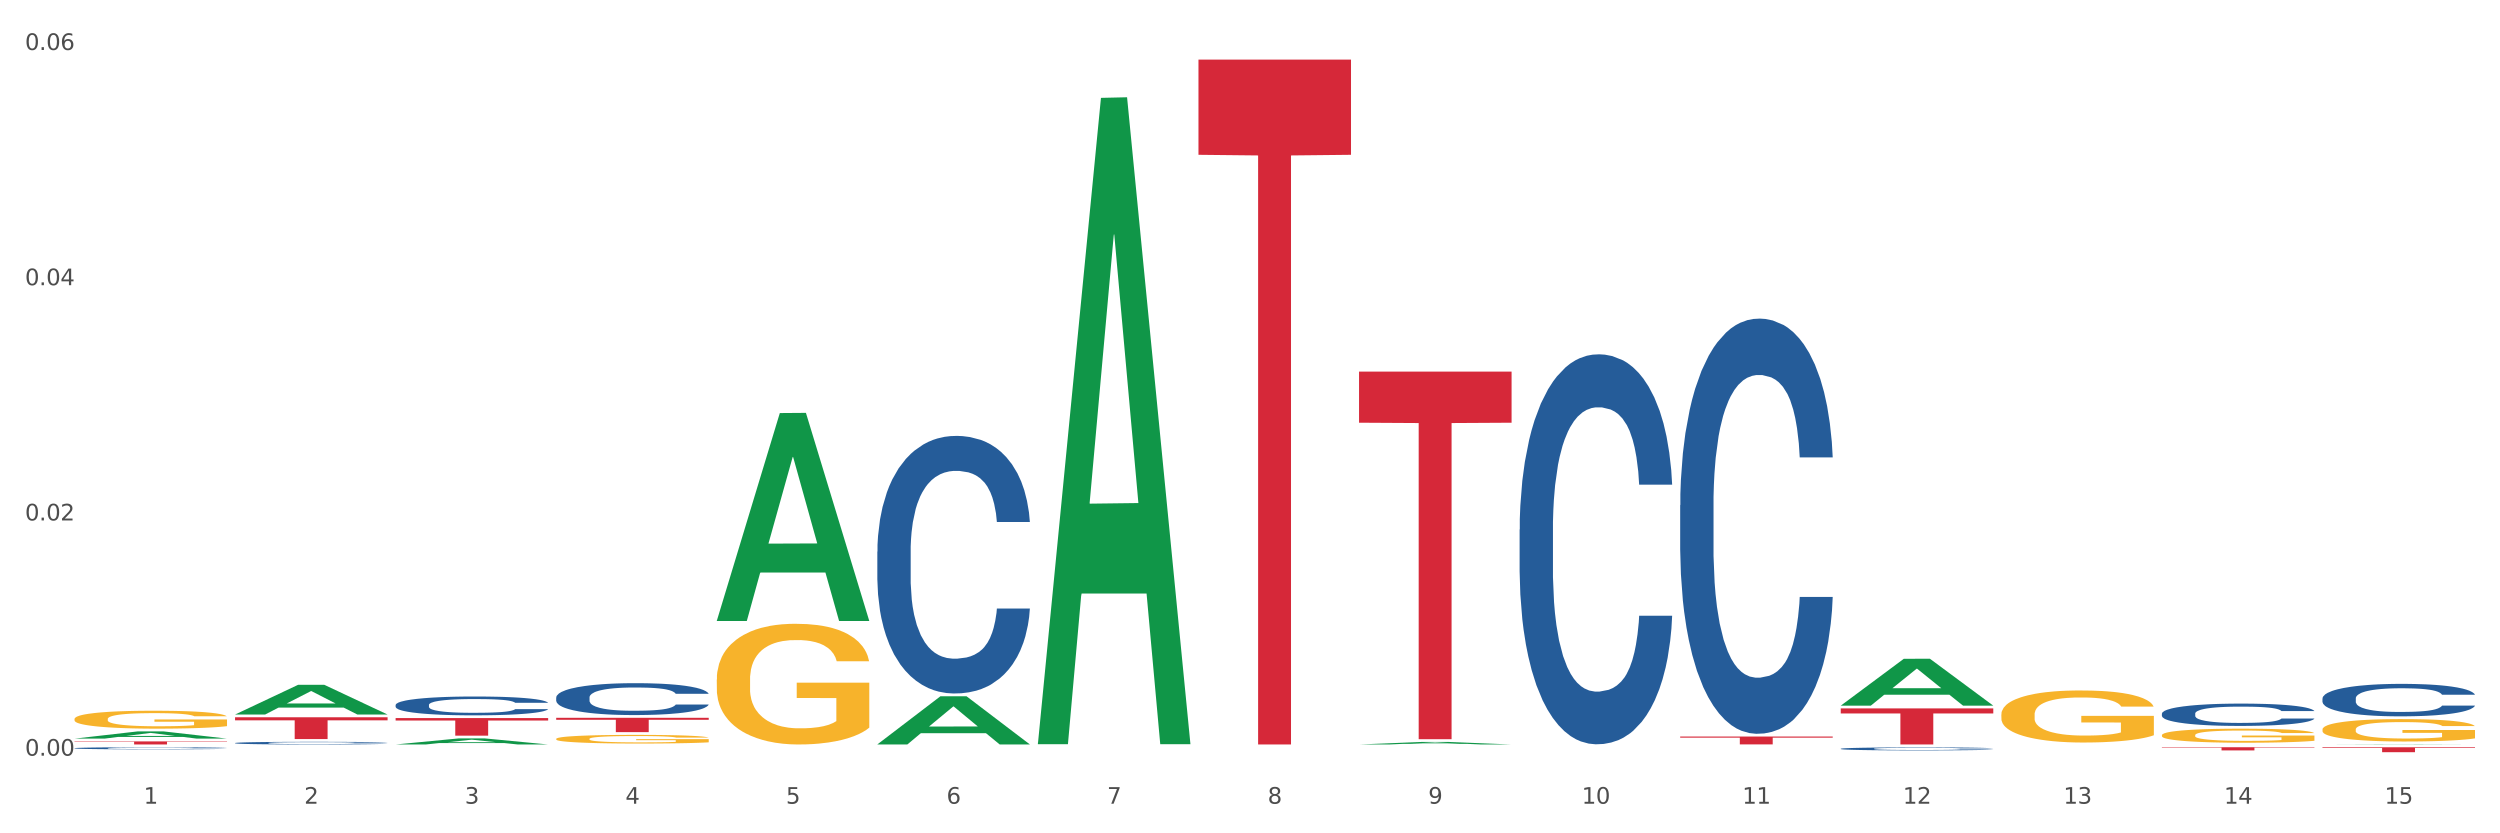
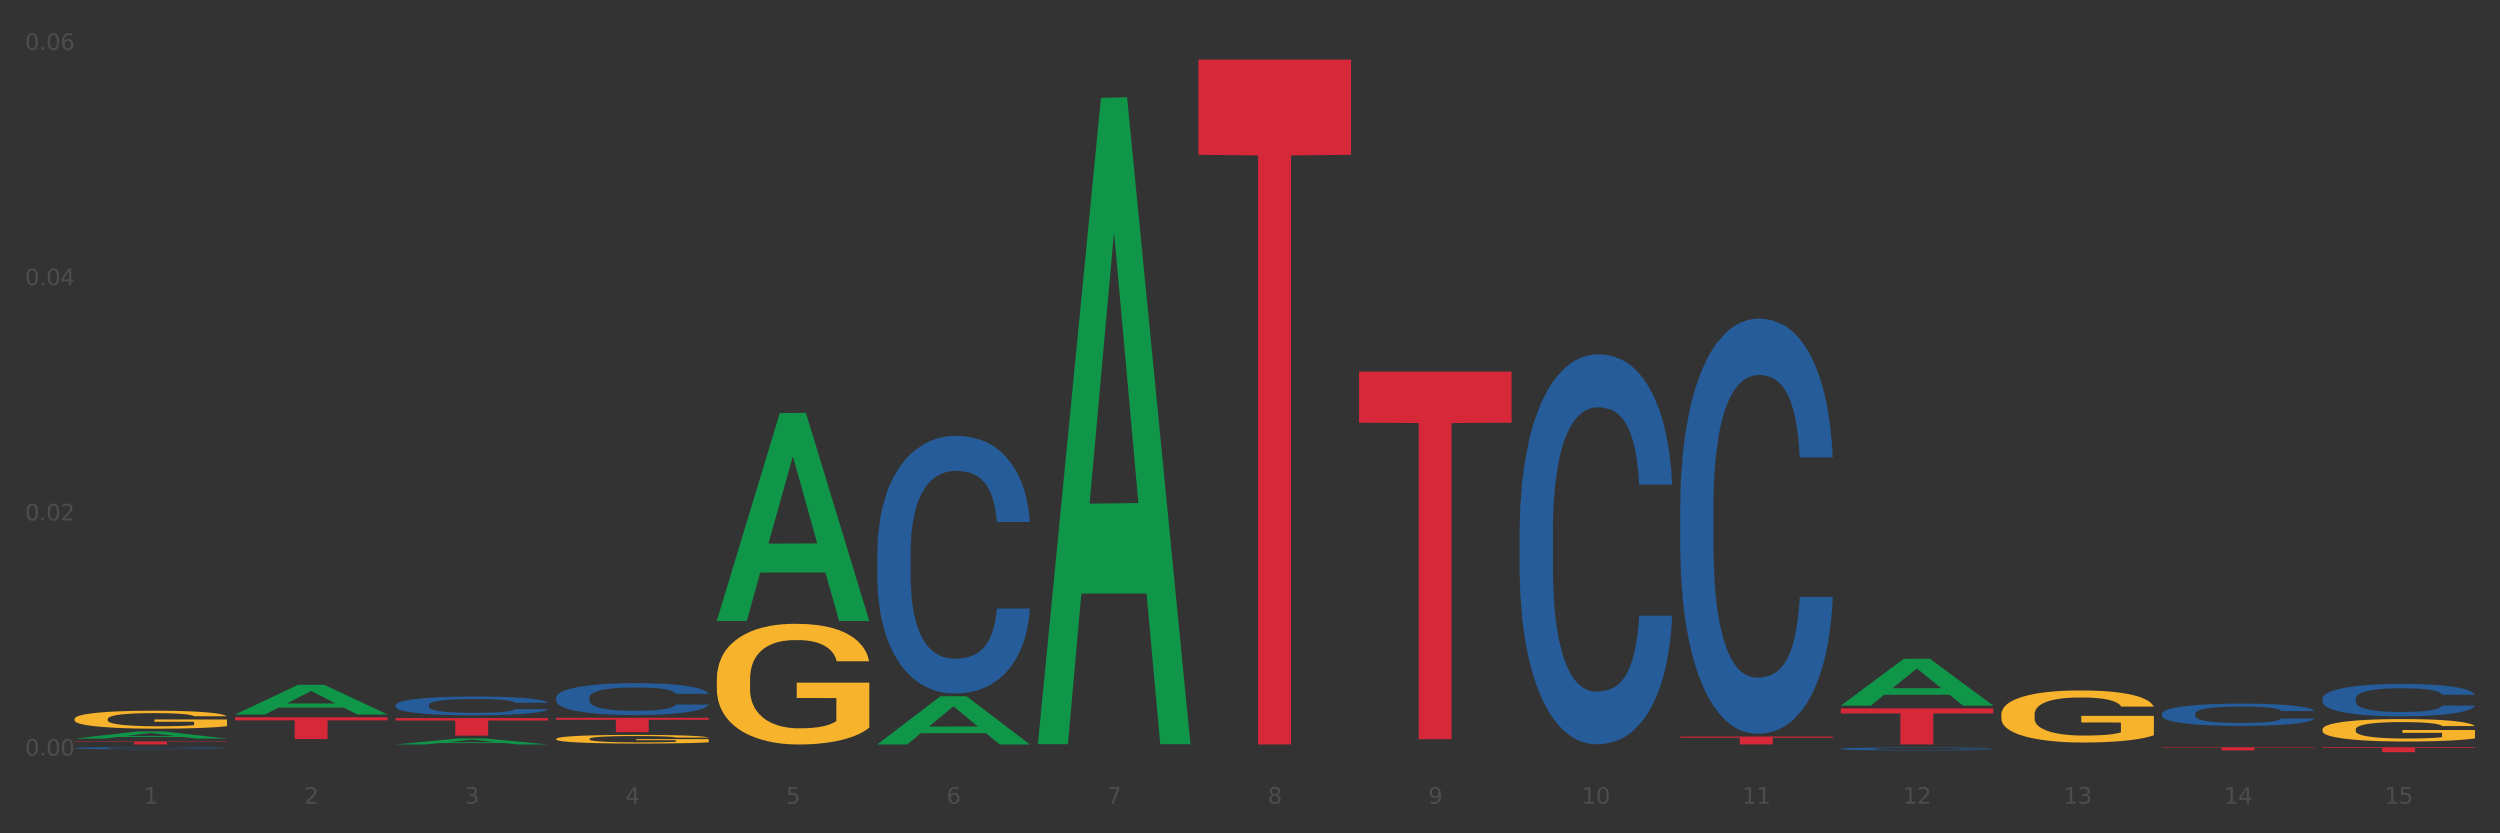
<svg xmlns="http://www.w3.org/2000/svg" xmlns:xlink="http://www.w3.org/1999/xlink" width="1080pt" height="360pt" viewBox="0 0 1080 360" version="1.1">
  <rect x="0" y="0" width="1080" height="360" fill="#333333" stroke="none" />
  <defs>
    <style type="text/css">*{stroke-linejoin: round; stroke-linecap: butt}</style>
  </defs>
  <g id="figure_1">
    <g id="patch_1">
-       <path d="M 0 360  L 1080 360  L 1080 0  L 0 0  z " style="fill: #ffffff; stroke: #ffffff; stroke-linejoin: miter" />
-     </g>
+       </g>
    <g id="axes_1">
      <g id="matplotlib.axis_1">
        <g id="xtick_1">
          <g id="text_1">
            <g style="fill: #4d4d4d" transform="translate(62.07 347.204) scale(0.096 -0.096)">
              <defs>
                <path id="DejaVuSans-31" d="M 794 531  L 1825 531  L 1825 4091  L 703 3866  L 703 4441  L 1819 4666  L 2450 4666  L 2450 531  L 3481 531  L 3481 0  L 794 0  L 794 531  z " transform="scale(0.016)" />
              </defs>
              <use xlink:href="#DejaVuSans-31" />
            </g>
          </g>
        </g>
        <g id="xtick_2">
          <g id="text_2">
            <g style="fill: #4d4d4d" transform="translate(131.436 347.204) scale(0.096 -0.096)">
              <defs>
                <path id="DejaVuSans-32" d="M 1228 531  L 3431 531  L 3431 0  L 469 0  L 469 531  Q 828 903 1448 1529  Q 2069 2156 2228 2338  Q 2531 2678 2651 2914  Q 2772 3150 2772 3378  Q 2772 3750 2511 3984  Q 2250 4219 1831 4219  Q 1534 4219 1204 4116  Q 875 4013 500 3803  L 500 4441  Q 881 4594 1212 4672  Q 1544 4750 1819 4750  Q 2544 4750 2975 4387  Q 3406 4025 3406 3419  Q 3406 3131 3298 2873  Q 3191 2616 2906 2266  Q 2828 2175 2409 1742  Q 1991 1309 1228 531  z " transform="scale(0.016)" />
              </defs>
              <use xlink:href="#DejaVuSans-32" />
            </g>
          </g>
        </g>
        <g id="xtick_3">
          <g id="text_3">
            <g style="fill: #4d4d4d" transform="translate(200.802 347.204) scale(0.096 -0.096)">
              <defs>
                <path id="DejaVuSans-33" d="M 2597 2516  Q 3050 2419 3304 2112  Q 3559 1806 3559 1356  Q 3559 666 3084 287  Q 2609 -91 1734 -91  Q 1441 -91 1130 -33  Q 819 25 488 141  L 488 750  Q 750 597 1062 519  Q 1375 441 1716 441  Q 2309 441 2620 675  Q 2931 909 2931 1356  Q 2931 1769 2642 2001  Q 2353 2234 1838 2234  L 1294 2234  L 1294 2753  L 1863 2753  Q 2328 2753 2575 2939  Q 2822 3125 2822 3475  Q 2822 3834 2567 4026  Q 2313 4219 1838 4219  Q 1578 4219 1281 4162  Q 984 4106 628 3988  L 628 4550  Q 988 4650 1302 4700  Q 1616 4750 1894 4750  Q 2613 4750 3031 4423  Q 3450 4097 3450 3541  Q 3450 3153 3228 2886  Q 3006 2619 2597 2516  z " transform="scale(0.016)" />
              </defs>
              <use xlink:href="#DejaVuSans-33" />
            </g>
          </g>
        </g>
        <g id="xtick_4">
          <g id="text_4">
            <g style="fill: #4d4d4d" transform="translate(270.169 347.204) scale(0.096 -0.096)">
              <defs>
                <path id="DejaVuSans-34" d="M 2419 4116  L 825 1625  L 2419 1625  L 2419 4116  z M 2253 4666  L 3047 4666  L 3047 1625  L 3713 1625  L 3713 1100  L 3047 1100  L 3047 0  L 2419 0  L 2419 1100  L 313 1100  L 313 1709  L 2253 4666  z " transform="scale(0.016)" />
              </defs>
              <use xlink:href="#DejaVuSans-34" />
            </g>
          </g>
        </g>
        <g id="xtick_5">
          <g id="text_5">
            <g style="fill: #4d4d4d" transform="translate(339.535 347.204) scale(0.096 -0.096)">
              <defs>
                <path id="DejaVuSans-35" d="M 691 4666  L 3169 4666  L 3169 4134  L 1269 4134  L 1269 2991  Q 1406 3038 1543 3061  Q 1681 3084 1819 3084  Q 2600 3084 3056 2656  Q 3513 2228 3513 1497  Q 3513 744 3044 326  Q 2575 -91 1722 -91  Q 1428 -91 1123 -41  Q 819 9 494 109  L 494 744  Q 775 591 1075 516  Q 1375 441 1709 441  Q 2250 441 2565 725  Q 2881 1009 2881 1497  Q 2881 1984 2565 2268  Q 2250 2553 1709 2553  Q 1456 2553 1204 2497  Q 953 2441 691 2322  L 691 4666  z " transform="scale(0.016)" />
              </defs>
              <use xlink:href="#DejaVuSans-35" />
            </g>
          </g>
        </g>
        <g id="xtick_6">
          <g id="text_6">
            <g style="fill: #4d4d4d" transform="translate(408.901 347.204) scale(0.096 -0.096)">
              <defs>
                <path id="DejaVuSans-36" d="M 2113 2584  Q 1688 2584 1439 2293  Q 1191 2003 1191 1497  Q 1191 994 1439 701  Q 1688 409 2113 409  Q 2538 409 2786 701  Q 3034 994 3034 1497  Q 3034 2003 2786 2293  Q 2538 2584 2113 2584  z M 3366 4563  L 3366 3988  Q 3128 4100 2886 4159  Q 2644 4219 2406 4219  Q 1781 4219 1451 3797  Q 1122 3375 1075 2522  Q 1259 2794 1537 2939  Q 1816 3084 2150 3084  Q 2853 3084 3261 2657  Q 3669 2231 3669 1497  Q 3669 778 3244 343  Q 2819 -91 2113 -91  Q 1303 -91 875 529  Q 447 1150 447 2328  Q 447 3434 972 4092  Q 1497 4750 2381 4750  Q 2619 4750 2861 4703  Q 3103 4656 3366 4563  z " transform="scale(0.016)" />
              </defs>
              <use xlink:href="#DejaVuSans-36" />
            </g>
          </g>
        </g>
        <g id="xtick_7">
          <g id="text_7">
            <g style="fill: #4d4d4d" transform="translate(478.267 347.204) scale(0.096 -0.096)">
              <defs>
                <path id="DejaVuSans-37" d="M 525 4666  L 3525 4666  L 3525 4397  L 1831 0  L 1172 0  L 2766 4134  L 525 4134  L 525 4666  z " transform="scale(0.016)" />
              </defs>
              <use xlink:href="#DejaVuSans-37" />
            </g>
          </g>
        </g>
        <g id="xtick_8">
          <g id="text_8">
            <g style="fill: #4d4d4d" transform="translate(547.634 347.204) scale(0.096 -0.096)">
              <defs>
                <path id="DejaVuSans-38" d="M 2034 2216  Q 1584 2216 1326 1975  Q 1069 1734 1069 1313  Q 1069 891 1326 650  Q 1584 409 2034 409  Q 2484 409 2743 651  Q 3003 894 3003 1313  Q 3003 1734 2745 1975  Q 2488 2216 2034 2216  z M 1403 2484  Q 997 2584 770 2862  Q 544 3141 544 3541  Q 544 4100 942 4425  Q 1341 4750 2034 4750  Q 2731 4750 3128 4425  Q 3525 4100 3525 3541  Q 3525 3141 3298 2862  Q 3072 2584 2669 2484  Q 3125 2378 3379 2068  Q 3634 1759 3634 1313  Q 3634 634 3220 271  Q 2806 -91 2034 -91  Q 1263 -91 848 271  Q 434 634 434 1313  Q 434 1759 690 2068  Q 947 2378 1403 2484  z M 1172 3481  Q 1172 3119 1398 2916  Q 1625 2713 2034 2713  Q 2441 2713 2670 2916  Q 2900 3119 2900 3481  Q 2900 3844 2670 4047  Q 2441 4250 2034 4250  Q 1625 4250 1398 4047  Q 1172 3844 1172 3481  z " transform="scale(0.016)" />
              </defs>
              <use xlink:href="#DejaVuSans-38" />
            </g>
          </g>
        </g>
        <g id="xtick_9">
          <g id="text_9">
            <g style="fill: #4d4d4d" transform="translate(617 347.204) scale(0.096 -0.096)">
              <defs>
                <path id="DejaVuSans-39" d="M 703 97  L 703 672  Q 941 559 1184 500  Q 1428 441 1663 441  Q 2288 441 2617 861  Q 2947 1281 2994 2138  Q 2813 1869 2534 1725  Q 2256 1581 1919 1581  Q 1219 1581 811 2004  Q 403 2428 403 3163  Q 403 3881 828 4315  Q 1253 4750 1959 4750  Q 2769 4750 3195 4129  Q 3622 3509 3622 2328  Q 3622 1225 3098 567  Q 2575 -91 1691 -91  Q 1453 -91 1209 -44  Q 966 3 703 97  z M 1959 2075  Q 2384 2075 2632 2365  Q 2881 2656 2881 3163  Q 2881 3666 2632 3958  Q 2384 4250 1959 4250  Q 1534 4250 1286 3958  Q 1038 3666 1038 3163  Q 1038 2656 1286 2365  Q 1534 2075 1959 2075  z " transform="scale(0.016)" />
              </defs>
              <use xlink:href="#DejaVuSans-39" />
            </g>
          </g>
        </g>
        <g id="xtick_10">
          <g id="text_10">
            <g style="fill: #4d4d4d" transform="translate(683.312 347.204) scale(0.096 -0.096)">
              <defs>
                <path id="DejaVuSans-30" d="M 2034 4250  Q 1547 4250 1301 3770  Q 1056 3291 1056 2328  Q 1056 1369 1301 889  Q 1547 409 2034 409  Q 2525 409 2770 889  Q 3016 1369 3016 2328  Q 3016 3291 2770 3770  Q 2525 4250 2034 4250  z M 2034 4750  Q 2819 4750 3233 4129  Q 3647 3509 3647 2328  Q 3647 1150 3233 529  Q 2819 -91 2034 -91  Q 1250 -91 836 529  Q 422 1150 422 2328  Q 422 3509 836 4129  Q 1250 4750 2034 4750  z " transform="scale(0.016)" />
              </defs>
              <use xlink:href="#DejaVuSans-31" />
              <use xlink:href="#DejaVuSans-30" transform="translate(63.623 0)" />
            </g>
          </g>
        </g>
        <g id="xtick_11">
          <g id="text_11">
            <g style="fill: #4d4d4d" transform="translate(752.678 347.204) scale(0.096 -0.096)">
              <use xlink:href="#DejaVuSans-31" />
              <use xlink:href="#DejaVuSans-31" transform="translate(63.623 0)" />
            </g>
          </g>
        </g>
        <g id="xtick_12">
          <g id="text_12">
            <g style="fill: #4d4d4d" transform="translate(822.044 347.204) scale(0.096 -0.096)">
              <use xlink:href="#DejaVuSans-31" />
              <use xlink:href="#DejaVuSans-32" transform="translate(63.623 0)" />
            </g>
          </g>
        </g>
        <g id="xtick_13">
          <g id="text_13">
            <g style="fill: #4d4d4d" transform="translate(891.411 347.204) scale(0.096 -0.096)">
              <use xlink:href="#DejaVuSans-31" />
              <use xlink:href="#DejaVuSans-33" transform="translate(63.623 0)" />
            </g>
          </g>
        </g>
        <g id="xtick_14">
          <g id="text_14">
            <g style="fill: #4d4d4d" transform="translate(960.777 347.204) scale(0.096 -0.096)">
              <use xlink:href="#DejaVuSans-31" />
              <use xlink:href="#DejaVuSans-34" transform="translate(63.623 0)" />
            </g>
          </g>
        </g>
        <g id="xtick_15">
          <g id="text_15">
            <g style="fill: #4d4d4d" transform="translate(1030.143 347.204) scale(0.096 -0.096)">
              <use xlink:href="#DejaVuSans-31" />
              <use xlink:href="#DejaVuSans-35" transform="translate(63.623 0)" />
            </g>
          </g>
        </g>
        <g id="xtick_16" />
        <g id="xtick_17" />
        <g id="xtick_18" />
        <g id="xtick_19" />
        <g id="xtick_20" />
        <g id="xtick_21" />
        <g id="xtick_22" />
        <g id="xtick_23" />
        <g id="xtick_24" />
        <g id="xtick_25" />
        <g id="xtick_26" />
        <g id="xtick_27" />
        <g id="xtick_28" />
        <g id="xtick_29" />
      </g>
      <g id="matplotlib.axis_2">
        <g id="ytick_1">
          <g id="text_16">
            <g style="fill: #4d4d4d" transform="translate(10.8 326.454) scale(0.096 -0.096)">
              <defs>
                <path id="DejaVuSans-2e" d="M 684 794  L 1344 794  L 1344 0  L 684 0  L 684 794  z " transform="scale(0.016)" />
              </defs>
              <use xlink:href="#DejaVuSans-30" />
              <use xlink:href="#DejaVuSans-2e" transform="translate(63.623 0)" />
              <use xlink:href="#DejaVuSans-30" transform="translate(95.41 0)" />
              <use xlink:href="#DejaVuSans-30" transform="translate(159.033 0)" />
            </g>
          </g>
        </g>
        <g id="ytick_2">
          <g id="text_17">
            <g style="fill: #4d4d4d" transform="translate(10.8 224.832) scale(0.096 -0.096)">
              <use xlink:href="#DejaVuSans-30" />
              <use xlink:href="#DejaVuSans-2e" transform="translate(63.623 0)" />
              <use xlink:href="#DejaVuSans-30" transform="translate(95.41 0)" />
              <use xlink:href="#DejaVuSans-32" transform="translate(159.033 0)" />
            </g>
          </g>
        </g>
        <g id="ytick_3">
          <g id="text_18">
            <g style="fill: #4d4d4d" transform="translate(10.8 123.211) scale(0.096 -0.096)">
              <use xlink:href="#DejaVuSans-30" />
              <use xlink:href="#DejaVuSans-2e" transform="translate(63.623 0)" />
              <use xlink:href="#DejaVuSans-30" transform="translate(95.41 0)" />
              <use xlink:href="#DejaVuSans-34" transform="translate(159.033 0)" />
            </g>
          </g>
        </g>
        <g id="ytick_4">
          <g id="text_19">
            <g style="fill: #4d4d4d" transform="translate(10.8 21.59) scale(0.096 -0.096)">
              <use xlink:href="#DejaVuSans-30" />
              <use xlink:href="#DejaVuSans-2e" transform="translate(63.623 0)" />
              <use xlink:href="#DejaVuSans-30" transform="translate(95.41 0)" />
              <use xlink:href="#DejaVuSans-36" transform="translate(159.033 0)" />
            </g>
          </g>
        </g>
        <g id="ytick_5" />
        <g id="ytick_6" />
        <g id="ytick_7" />
      </g>
      <g id="PolyCollection_1">
        <path d="M 32.175 319.08  L 32.243 319.078  L 59.417 315.972  L 70.695 315.969  L 98.073 319.086  L 85.029 319.086  L 79.119 318.36  L 51.061 318.36  L 50.857 318.372  L 45.151 319.086  L 32.175 319.086  L 32.175 319.08  L 54.594 317.927  L 75.586 317.924  L 65.192 316.633  L 65.056 316.627  L 64.92 316.636  L 54.526 317.924  L 54.594 317.927  L 32.175 319.08  z " clip-path="url(#p20dd4754bf)" style="fill: #109648" />
        <path d="M 101.541 308.661  L 101.609 308.649  L 128.784 295.835  L 140.061 295.823  L 167.439 308.685  L 154.395 308.685  L 148.485 305.69  L 120.427 305.69  L 120.224 305.738  L 114.517 308.685  L 101.541 308.685  L 101.541 308.661  L 123.96 303.903  L 144.952 303.891  L 134.558 298.565  L 134.422 298.54  L 134.286 298.577  L 123.892 303.891  L 123.96 303.903  L 101.541 308.661  z " clip-path="url(#p20dd4754bf)" style="fill: #109648" />
        <path d="M 170.907 321.613  L 170.975 321.611  L 198.15 318.993  L 209.427 318.991  L 236.805 321.618  L 223.762 321.618  L 217.851 321.006  L 189.794 321.006  L 189.59 321.016  L 183.883 321.618  L 170.907 321.618  L 170.907 321.613  L 193.326 320.641  L 214.319 320.639  L 203.924 319.551  L 203.788 319.546  L 203.653 319.553  L 193.258 320.639  L 193.326 320.641  L 170.907 321.613  z " clip-path="url(#p20dd4754bf)" style="fill: #109648" />
        <path d="M 309.64 268.115  L 309.708 268.03  L 336.882 178.442  L 348.16 178.357  L 375.538 268.284  L 362.494 268.284  L 356.584 247.343  L 328.526 247.343  L 328.322 247.681  L 322.616 268.284  L 309.64 268.284  L 309.64 268.115  L 332.059 234.846  L 353.051 234.762  L 342.657 197.525  L 342.521 197.356  L 342.385 197.609  L 331.991 234.762  L 332.059 234.846  L 309.64 268.115  z " clip-path="url(#p20dd4754bf)" style="fill: #109648" />
        <path d="M 379.006 321.562  L 379.074 321.543  L 406.248 300.796  L 417.526 300.776  L 444.904 321.601  L 431.86 321.601  L 425.95 316.752  L 397.892 316.752  L 397.689 316.83  L 391.982 321.601  L 379.006 321.601  L 379.006 321.562  L 401.425 313.858  L 422.417 313.838  L 412.023 305.215  L 411.887 305.176  L 411.751 305.235  L 401.357 313.838  L 401.425 313.858  L 379.006 321.562  z " clip-path="url(#p20dd4754bf)" style="fill: #109648" />
        <path d="M 448.372 320.976  L 448.44 320.714  L 475.615 42.279  L 486.892 42.017  L 514.27 321.501  L 501.227 321.501  L 495.316 256.419  L 467.259 256.419  L 467.055 257.469  L 461.348 321.501  L 448.372 321.501  L 448.372 320.976  L 470.791 217.58  L 491.783 217.317  L 481.389 101.587  L 481.253 101.063  L 481.117 101.85  L 470.723 217.317  L 470.791 217.58  L 448.372 320.976  z " clip-path="url(#p20dd4754bf)" style="fill: #109648" />
-         <path d="M 587.105 321.616  L 587.173 321.615  L 614.347 320.51  L 625.624 320.509  L 653.003 321.618  L 639.959 321.618  L 634.049 321.36  L 605.991 321.36  L 605.787 321.364  L 600.081 321.618  L 587.105 321.618  L 587.105 321.616  L 609.524 321.206  L 630.516 321.205  L 620.122 320.745  L 619.986 320.743  L 619.85 320.746  L 609.456 321.205  L 609.524 321.206  L 587.105 321.616  z " clip-path="url(#p20dd4754bf)" style="fill: #109648" />
        <path d="M 795.203 304.815  L 795.271 304.796  L 822.446 284.595  L 833.723 284.576  L 861.101 304.853  L 848.058 304.853  L 842.147 300.131  L 814.09 300.131  L 813.886 300.207  L 808.179 304.853  L 795.203 304.853  L 795.203 304.815  L 817.622 297.313  L 838.615 297.294  L 828.22 288.898  L 828.084 288.86  L 827.949 288.917  L 817.554 297.294  L 817.622 297.313  L 795.203 304.815  z " clip-path="url(#p20dd4754bf)" style="fill: #109648" />
-         <path d="M 933.936 317.594  L 934.014 317.589  L 934.014 317.389  L 934.169 317.217  L 934.947 316.801  L 936.114 316.456  L 936.97 316.273  L 937.826 316.123  L 938.837 315.974  L 940.082 315.818  L 942.338 315.591  L 943.739 315.474  L 945.45 315.352  L 948.563 315.174  L 950.819 315.075  L 953.153 314.991  L 956.965 314.891  L 959.455 314.847  L 962.1 314.814  L 965.29 314.792  L 967.702 314.786  L 972.992 314.803  L 977.505 314.853  L 979.683 314.891  L 982.484 314.958  L 983.962 315.002  L 986.374 315.091  L 988.864 315.208  L 990.575 315.308  L 993.143 315.496  L 995.088 315.685  L 996.877 315.918  L 997.811 316.079  L 998.511 316.229  L 999.134 316.401  L 999.756 316.673  L 985.752 316.673  L 985.207 316.479  L 984.351 316.296  L 983.106 316.118  L 982.017 316.007  L 980.15 315.868  L 978.438 315.779  L 976.649 315.713  L 974.47 315.657  L 972.759 315.63  L 970.347 315.607  L 965.601 315.613  L 962.411 315.657  L 960.233 315.713  L 958.832 315.763  L 957.588 315.818  L 956.187 315.896  L 954.553 316.012  L 953.386 316.118  L 952.219 316.251  L 951.286 316.384  L 950.43 316.54  L 949.73 316.706  L 949.185 316.878  L 948.718 317.089  L 948.329 317.439  L 948.329 318.199  L 948.485 318.371  L 948.874 318.599  L 949.341 318.771  L 950.119 318.976  L 950.819 319.115  L 952.141 319.315  L 953.62 319.481  L 954.787 319.586  L 955.954 319.675  L 957.977 319.797  L 960.233 319.897  L 962.178 319.958  L 964.823 320.014  L 966.613 320.036  L 968.169 320.047  L 971.981 320.047  L 974.704 320.03  L 977.738 319.992  L 980.072 319.942  L 982.017 319.881  L 984.196 319.781  L 985.596 319.686  L 985.596 318.526  L 968.48 318.521  L 968.48 317.75  L 999.834 317.75  L 999.834 320.014  L 998.511 320.13  L 997.033 320.236  L 995.477 320.33  L 993.143 320.447  L 990.342 320.558  L 987.852 320.635  L 985.207 320.702  L 982.095 320.763  L 978.049 320.819  L 975.56 320.841  L 972.448 320.857  L 968.791 320.863  L 965.601 320.852  L 962.489 320.824  L 959.221 320.774  L 956.032 320.702  L 953.62 320.63  L 951.208 320.541  L 948.64 320.424  L 946.618 320.313  L 945.061 320.214  L 943.35 320.086  L 941.483 319.919  L 940.082 319.77  L 938.837 319.614  L 937.515 319.414  L 936.581 319.242  L 935.648 319.026  L 935.103 318.865  L 934.48 318.615  L 934.014 318.266  L 933.936 317.594  z " clip-path="url(#p20dd4754bf)" style="fill: #f7b32b" />
        <path d="M 240.274 319.197  L 240.351 319.194  L 240.351 319.071  L 240.507 318.965  L 241.285 318.709  L 242.452 318.497  L 243.308 318.384  L 244.164 318.292  L 245.175 318.2  L 246.42 318.104  L 248.676 317.964  L 250.077 317.892  L 251.788 317.817  L 254.9 317.708  L 257.157 317.646  L 259.491 317.595  L 263.303 317.533  L 265.793 317.506  L 268.438 317.486  L 271.628 317.472  L 274.04 317.468  L 279.33 317.479  L 283.843 317.509  L 286.021 317.533  L 288.822 317.574  L 290.3 317.602  L 292.712 317.656  L 295.202 317.728  L 296.913 317.79  L 299.481 317.906  L 301.426 318.022  L 303.215 318.165  L 304.149 318.264  L 304.849 318.357  L 305.471 318.463  L 306.094 318.63  L 292.089 318.63  L 291.545 318.51  L 290.689 318.398  L 289.444 318.288  L 288.355 318.22  L 286.488 318.135  L 284.776 318.08  L 282.987 318.039  L 280.808 318.005  L 279.097 317.988  L 276.685 317.974  L 271.939 317.977  L 268.749 318.005  L 266.571 318.039  L 265.17 318.07  L 263.925 318.104  L 262.525 318.152  L 260.891 318.223  L 259.724 318.288  L 258.557 318.37  L 257.623 318.452  L 256.768 318.548  L 256.067 318.65  L 255.523 318.756  L 255.056 318.886  L 254.667 319.101  L 254.667 319.569  L 254.823 319.675  L 255.212 319.815  L 255.678 319.921  L 256.456 320.048  L 257.157 320.133  L 258.479 320.256  L 259.957 320.359  L 261.124 320.424  L 262.291 320.478  L 264.314 320.553  L 266.571 320.615  L 268.516 320.652  L 271.161 320.687  L 272.95 320.7  L 274.506 320.707  L 278.319 320.707  L 281.042 320.697  L 284.076 320.673  L 286.41 320.642  L 288.355 320.605  L 290.533 320.543  L 291.934 320.485  L 291.934 319.771  L 274.818 319.768  L 274.818 319.293  L 306.172 319.293  L 306.172 320.687  L 304.849 320.758  L 303.371 320.823  L 301.815 320.881  L 299.481 320.953  L 296.68 321.021  L 294.19 321.069  L 291.545 321.11  L 288.433 321.148  L 284.387 321.182  L 281.897 321.196  L 278.785 321.206  L 275.129 321.209  L 271.939 321.202  L 268.827 321.185  L 265.559 321.155  L 262.369 321.11  L 259.957 321.066  L 257.546 321.011  L 254.978 320.939  L 252.955 320.871  L 251.399 320.81  L 249.688 320.731  L 247.82 320.628  L 246.42 320.536  L 245.175 320.441  L 243.853 320.318  L 242.919 320.212  L 241.985 320.078  L 241.441 319.979  L 240.818 319.826  L 240.351 319.61  L 240.274 319.197  z " clip-path="url(#p20dd4754bf)" style="fill: #f7b32b" />
        <path d="M 32.175 310.614  L 32.253 310.607  L 32.253 310.352  L 32.408 310.133  L 33.186 309.602  L 34.353 309.164  L 35.209 308.93  L 36.065 308.739  L 37.076 308.548  L 38.321 308.35  L 40.578 308.06  L 41.978 307.911  L 43.69 307.756  L 46.802 307.529  L 49.058 307.402  L 51.392 307.296  L 55.204 307.169  L 57.694 307.112  L 60.339 307.07  L 63.529 307.041  L 65.941 307.034  L 71.231 307.055  L 75.744 307.119  L 77.922 307.169  L 80.723 307.254  L 82.201 307.31  L 84.613 307.423  L 87.103 307.572  L 88.815 307.699  L 91.382 307.94  L 93.327 308.18  L 95.116 308.477  L 96.05 308.683  L 96.75 308.874  L 97.373 309.093  L 97.995 309.44  L 83.991 309.44  L 83.446 309.192  L 82.59 308.958  L 81.346 308.732  L 80.256 308.591  L 78.389 308.414  L 76.677 308.301  L 74.888 308.216  L 72.71 308.145  L 70.998 308.11  L 68.586 308.081  L 63.84 308.088  L 60.65 308.145  L 58.472 308.216  L 57.071 308.279  L 55.827 308.35  L 54.426 308.449  L 52.792 308.598  L 51.625 308.732  L 50.458 308.902  L 49.525 309.072  L 48.669 309.27  L 47.969 309.482  L 47.424 309.701  L 46.957 309.97  L 46.568 310.416  L 46.568 311.385  L 46.724 311.604  L 47.113 311.894  L 47.58 312.114  L 48.358 312.375  L 49.058 312.552  L 50.381 312.807  L 51.859 313.019  L 53.026 313.154  L 54.193 313.267  L 56.216 313.422  L 58.472 313.55  L 60.417 313.628  L 63.062 313.698  L 64.852 313.727  L 66.408 313.741  L 70.22 313.741  L 72.943 313.72  L 75.977 313.67  L 78.311 313.606  L 80.256 313.529  L 82.435 313.401  L 83.835 313.281  L 83.835 311.802  L 66.719 311.795  L 66.719 310.812  L 98.073 310.812  L 98.073 313.698  L 96.75 313.847  L 95.272 313.981  L 93.716 314.102  L 91.382 314.25  L 88.581 314.392  L 86.091 314.491  L 83.446 314.576  L 80.334 314.653  L 76.288 314.724  L 73.799 314.752  L 70.687 314.774  L 67.03 314.781  L 63.84 314.767  L 60.728 314.731  L 57.461 314.668  L 54.271 314.576  L 51.859 314.484  L 49.447 314.37  L 46.879 314.222  L 44.857 314.08  L 43.301 313.953  L 41.589 313.79  L 39.722 313.578  L 38.321 313.387  L 37.076 313.189  L 35.754 312.934  L 34.82 312.715  L 33.887 312.439  L 33.342 312.234  L 32.72 311.916  L 32.253 311.47  L 32.175 310.614  z " clip-path="url(#p20dd4754bf)" style="fill: #f7b32b" />
        <path d="M 864.57 308.673  L 864.647 308.652  L 864.647 307.913  L 864.803 307.276  L 865.581 305.736  L 866.748 304.462  L 867.604 303.784  L 868.46 303.23  L 869.471 302.675  L 870.716 302.1  L 872.972 301.258  L 874.373 300.827  L 876.084 300.375  L 879.196 299.718  L 881.453 299.348  L 883.787 299.04  L 887.599 298.67  L 890.089 298.506  L 892.734 298.383  L 895.924 298.3  L 898.336 298.28  L 903.626 298.341  L 908.139 298.526  L 910.317 298.67  L 913.118 298.917  L 914.596 299.081  L 917.008 299.41  L 919.498 299.841  L 921.209 300.211  L 923.777 300.909  L 925.722 301.607  L 927.511 302.47  L 928.445 303.066  L 929.145 303.62  L 929.767 304.257  L 930.39 305.263  L 916.385 305.263  L 915.841 304.544  L 914.985 303.867  L 913.74 303.209  L 912.651 302.799  L 910.784 302.285  L 909.072 301.956  L 907.283 301.71  L 905.104 301.505  L 903.393 301.402  L 900.981 301.32  L 896.235 301.34  L 893.045 301.505  L 890.867 301.71  L 889.466 301.895  L 888.221 302.1  L 886.821 302.388  L 885.187 302.819  L 884.02 303.209  L 882.853 303.702  L 881.919 304.195  L 881.064 304.77  L 880.363 305.387  L 879.819 306.023  L 879.352 306.804  L 878.963 308.098  L 878.963 310.912  L 879.119 311.549  L 879.508 312.391  L 879.974 313.027  L 880.752 313.787  L 881.453 314.301  L 882.775 315.04  L 884.253 315.656  L 885.42 316.047  L 886.587 316.375  L 888.61 316.827  L 890.867 317.197  L 892.812 317.423  L 895.457 317.628  L 897.246 317.71  L 898.802 317.751  L 902.615 317.751  L 905.338 317.69  L 908.372 317.546  L 910.706 317.361  L 912.651 317.135  L 914.829 316.766  L 916.23 316.416  L 916.23 312.124  L 899.114 312.103  L 899.114 309.248  L 930.468 309.248  L 930.468 317.628  L 929.145 318.06  L 927.667 318.45  L 926.111 318.799  L 923.777 319.23  L 920.976 319.641  L 918.486 319.929  L 915.841 320.175  L 912.729 320.401  L 908.683 320.607  L 906.193 320.689  L 903.081 320.75  L 899.425 320.771  L 896.235 320.73  L 893.123 320.627  L 889.855 320.442  L 886.665 320.175  L 884.253 319.908  L 881.842 319.58  L 879.274 319.148  L 877.251 318.737  L 875.695 318.368  L 873.984 317.895  L 872.116 317.279  L 870.716 316.725  L 869.471 316.149  L 868.149 315.41  L 867.215 314.773  L 866.281 313.972  L 865.737 313.377  L 865.114 312.452  L 864.647 311.158  L 864.57 308.673  z " clip-path="url(#p20dd4754bf)" style="fill: #f7b32b" />
        <path d="M 309.64 293.569  L 309.718 293.521  L 309.718 291.807  L 309.873 290.33  L 310.651 286.759  L 311.818 283.806  L 312.674 282.235  L 313.53 280.949  L 314.541 279.663  L 315.786 278.33  L 318.042 276.377  L 319.443 275.377  L 321.155 274.329  L 324.267 272.806  L 326.523 271.948  L 328.857 271.234  L 332.669 270.377  L 335.159 269.996  L 337.804 269.71  L 340.994 269.52  L 343.406 269.472  L 348.696 269.615  L 353.209 270.043  L 355.387 270.377  L 358.188 270.948  L 359.666 271.329  L 362.078 272.091  L 364.568 273.091  L 366.279 273.948  L 368.847 275.568  L 370.792 277.187  L 372.581 279.187  L 373.515 280.568  L 374.215 281.854  L 374.838 283.33  L 375.46 285.663  L 361.456 285.663  L 360.911 283.997  L 360.055 282.425  L 358.81 280.901  L 357.721 279.949  L 355.854 278.758  L 354.142 277.996  L 352.353 277.425  L 350.174 276.949  L 348.463 276.711  L 346.051 276.52  L 341.305 276.568  L 338.115 276.949  L 335.937 277.425  L 334.536 277.853  L 333.292 278.33  L 331.891 278.996  L 330.257 279.996  L 329.09 280.901  L 327.923 282.044  L 326.99 283.187  L 326.134 284.521  L 325.434 285.949  L 324.889 287.425  L 324.422 289.235  L 324.033 292.235  L 324.033 298.76  L 324.189 300.236  L 324.578 302.188  L 325.045 303.665  L 325.823 305.427  L 326.523 306.617  L 327.845 308.332  L 329.324 309.76  L 330.491 310.665  L 331.658 311.427  L 333.681 312.475  L 335.937 313.332  L 337.882 313.856  L 340.527 314.332  L 342.317 314.522  L 343.873 314.618  L 347.685 314.618  L 350.408 314.475  L 353.442 314.141  L 355.776 313.713  L 357.721 313.189  L 359.9 312.332  L 361.3 311.522  L 361.3 301.569  L 344.184 301.522  L 344.184 294.902  L 375.538 294.902  L 375.538 314.332  L 374.215 315.332  L 372.737 316.237  L 371.181 317.046  L 368.847 318.046  L 366.046 318.999  L 363.556 319.666  L 360.911 320.237  L 357.799 320.761  L 353.753 321.237  L 351.264 321.428  L 348.152 321.57  L 344.495 321.618  L 341.305 321.523  L 338.193 321.285  L 334.925 320.856  L 331.736 320.237  L 329.324 319.618  L 326.912 318.856  L 324.344 317.856  L 322.322 316.904  L 320.766 316.046  L 319.054 314.951  L 317.187 313.522  L 315.786 312.237  L 314.541 310.903  L 313.219 309.189  L 312.285 307.712  L 311.352 305.855  L 310.807 304.474  L 310.184 302.331  L 309.718 299.331  L 309.64 293.569  z " clip-path="url(#p20dd4754bf)" style="fill: #f7b32b" />
        <path d="M 1003.302 315.122  L 1003.38 315.113  L 1003.38 314.795  L 1003.535 314.521  L 1004.314 313.857  L 1005.481 313.309  L 1006.336 313.017  L 1007.192 312.778  L 1008.204 312.539  L 1009.448 312.292  L 1011.705 311.929  L 1013.105 311.743  L 1014.817 311.549  L 1017.929 311.266  L 1020.185 311.107  L 1022.519 310.974  L 1026.331 310.815  L 1028.821 310.744  L 1031.466 310.691  L 1034.656 310.655  L 1037.068 310.647  L 1042.358 310.673  L 1046.871 310.753  L 1049.049 310.815  L 1051.85 310.921  L 1053.328 310.992  L 1055.74 311.133  L 1058.23 311.319  L 1059.942 311.478  L 1062.509 311.779  L 1064.454 312.079  L 1066.244 312.451  L 1067.177 312.707  L 1067.877 312.946  L 1068.5 313.22  L 1069.122 313.654  L 1055.118 313.654  L 1054.573 313.344  L 1053.717 313.052  L 1052.473 312.769  L 1051.383 312.592  L 1049.516 312.371  L 1047.805 312.23  L 1046.015 312.124  L 1043.837 312.035  L 1042.125 311.991  L 1039.713 311.956  L 1034.967 311.964  L 1031.777 312.035  L 1029.599 312.124  L 1028.199 312.203  L 1026.954 312.292  L 1025.553 312.416  L 1023.919 312.601  L 1022.752 312.769  L 1021.585 312.982  L 1020.652 313.194  L 1019.796 313.442  L 1019.096 313.707  L 1018.551 313.981  L 1018.084 314.317  L 1017.695 314.874  L 1017.695 316.086  L 1017.851 316.36  L 1018.24 316.723  L 1018.707 316.997  L 1019.485 317.324  L 1020.185 317.546  L 1021.508 317.864  L 1022.986 318.129  L 1024.153 318.297  L 1025.32 318.439  L 1027.343 318.633  L 1029.599 318.793  L 1031.544 318.89  L 1034.189 318.978  L 1035.979 319.014  L 1037.535 319.032  L 1041.347 319.032  L 1044.07 319.005  L 1047.104 318.943  L 1049.438 318.863  L 1051.383 318.766  L 1053.562 318.607  L 1054.962 318.457  L 1054.962 316.608  L 1037.846 316.599  L 1037.846 315.37  L 1069.2 315.37  L 1069.2 318.978  L 1067.877 319.164  L 1066.399 319.332  L 1064.843 319.483  L 1062.509 319.668  L 1059.708 319.845  L 1057.219 319.969  L 1054.573 320.075  L 1051.461 320.172  L 1047.416 320.261  L 1044.926 320.296  L 1041.814 320.323  L 1038.157 320.332  L 1034.967 320.314  L 1031.855 320.27  L 1028.588 320.19  L 1025.398 320.075  L 1022.986 319.96  L 1020.574 319.819  L 1018.007 319.633  L 1015.984 319.456  L 1014.428 319.297  L 1012.716 319.093  L 1010.849 318.828  L 1009.448 318.589  L 1008.204 318.342  L 1006.881 318.023  L 1005.947 317.749  L 1005.014 317.404  L 1004.469 317.148  L 1003.847 316.75  L 1003.38 316.192  L 1003.302 315.122  z " clip-path="url(#p20dd4754bf)" style="fill: #f7b32b" />
-         <path d="M 101.541 320.983  L 101.619 320.982  L 101.619 320.953  L 101.853 320.913  L 102.71 320.839  L 103.8 320.783  L 105.67 320.718  L 106.682 320.691  L 108.006 320.66  L 110.733 320.611  L 113.848 320.569  L 116.029 320.546  L 117.665 320.531  L 121.326 320.504  L 123.429 320.493  L 125.61 320.483  L 127.48 320.477  L 130.595 320.47  L 133.088 320.467  L 135.97 320.466  L 138.385 320.467  L 141.578 320.471  L 146.252 320.483  L 148.044 320.491  L 150.458 320.503  L 152.951 320.52  L 154.976 320.537  L 157.313 320.561  L 159.728 320.593  L 162.064 320.633  L 163.7 320.67  L 165.024 320.709  L 166.193 320.756  L 167.05 320.808  L 167.439 320.851  L 153.185 320.851  L 152.795 320.812  L 152.016 320.77  L 151.237 320.741  L 150.38 320.718  L 149.056 320.692  L 147.888 320.675  L 145.941 320.655  L 144.149 320.642  L 142.669 320.635  L 140.877 320.629  L 137.061 320.622  L 134.334 320.622  L 132.621 320.624  L 130.518 320.63  L 128.726 320.637  L 126.623 320.65  L 124.987 320.663  L 123.351 320.681  L 122.417 320.694  L 121.015 320.717  L 120.08 320.736  L 118.834 320.769  L 118.133 320.792  L 116.886 320.852  L 116.341 320.896  L 116.107 320.927  L 115.952 320.96  L 115.952 321.124  L 116.419 321.198  L 116.808 321.23  L 117.431 321.265  L 118.6 321.312  L 120.314 321.357  L 122.105 321.39  L 123.585 321.41  L 124.987 321.424  L 126.389 321.436  L 128.103 321.447  L 129.505 321.453  L 131.608 321.459  L 134.101 321.462  L 136.048 321.462  L 140.021 321.457  L 141.812 321.452  L 143.526 321.444  L 145.395 321.433  L 146.875 321.42  L 147.732 321.411  L 149.134 321.391  L 150.225 321.37  L 151.159 321.345  L 151.783 321.324  L 152.484 321.293  L 153.029 321.257  L 153.185 321.238  L 167.439 321.238  L 167.128 321.276  L 166.582 321.313  L 165.492 321.362  L 164.635 321.391  L 163.311 321.425  L 161.909 321.455  L 159.961 321.488  L 158.17 321.512  L 156.3 321.533  L 154.275 321.552  L 150.614 321.578  L 149.29 321.585  L 146.486 321.598  L 144.305 321.605  L 141.111 321.613  L 137.84 321.617  L 134.412 321.618  L 131.374 321.616  L 128.025 321.61  L 125.922 321.603  L 123.585 321.594  L 120.859 321.579  L 118.288 321.561  L 115.874 321.54  L 113.615 321.516  L 111.512 321.489  L 108.785 321.443  L 106.76 321.399  L 105.28 321.358  L 104.267 321.323  L 103.255 321.279  L 102.71 321.249  L 101.853 321.175  L 101.541 321.107  L 101.541 320.983  z " clip-path="url(#p20dd4754bf)" style="fill: #255c99" />
        <path d="M 32.175 323.215  L 32.253 323.214  L 32.253 323.191  L 32.487 323.159  L 33.343 323.101  L 34.434 323.057  L 36.303 323.006  L 37.316 322.984  L 38.64 322.96  L 41.366 322.921  L 44.482 322.888  L 46.663 322.869  L 48.299 322.858  L 51.96 322.837  L 54.063 322.828  L 56.244 322.82  L 58.114 322.815  L 61.229 322.81  L 63.722 322.807  L 66.604 322.806  L 69.019 322.807  L 72.212 322.81  L 76.886 322.82  L 78.677 322.826  L 81.092 322.836  L 83.585 322.849  L 85.61 322.863  L 87.947 322.882  L 90.361 322.907  L 92.698 322.938  L 94.334 322.967  L 95.658 322.998  L 96.827 323.036  L 97.683 323.076  L 98.073 323.11  L 83.818 323.11  L 83.429 323.08  L 82.65 323.046  L 81.871 323.024  L 81.014 323.006  L 79.69 322.985  L 78.522 322.972  L 76.574 322.956  L 74.783 322.946  L 73.303 322.94  L 71.511 322.935  L 67.694 322.93  L 64.968 322.93  L 63.255 322.932  L 61.151 322.936  L 59.36 322.942  L 57.257 322.952  L 55.621 322.962  L 53.985 322.977  L 53.05 322.987  L 51.648 323.005  L 50.714 323.02  L 49.467 323.045  L 48.766 323.064  L 47.52 323.111  L 46.975 323.146  L 46.741 323.17  L 46.585 323.197  L 46.585 323.326  L 47.053 323.384  L 47.442 323.409  L 48.065 323.437  L 49.234 323.474  L 50.947 323.51  L 52.739 323.535  L 54.219 323.551  L 55.621 323.563  L 57.023 323.572  L 58.737 323.58  L 60.139 323.585  L 62.242 323.59  L 64.734 323.593  L 66.682 323.593  L 70.654 323.589  L 72.446 323.584  L 74.16 323.579  L 76.029 323.57  L 77.509 323.56  L 78.366 323.552  L 79.768 323.536  L 80.858 323.52  L 81.793 323.501  L 82.416 323.484  L 83.117 323.459  L 83.663 323.431  L 83.818 323.416  L 98.073 323.416  L 97.761 323.446  L 97.216 323.475  L 96.126 323.514  L 95.269 323.536  L 93.945 323.564  L 92.542 323.587  L 90.595 323.613  L 88.804 323.632  L 86.934 323.648  L 84.909 323.663  L 81.248 323.684  L 79.924 323.69  L 77.12 323.7  L 74.939 323.706  L 71.745 323.712  L 68.473 323.715  L 65.046 323.716  L 62.008 323.714  L 58.659 323.709  L 56.556 323.704  L 54.219 323.697  L 51.493 323.685  L 48.922 323.671  L 46.507 323.654  L 44.248 323.635  L 42.145 323.614  L 39.419 323.578  L 37.394 323.543  L 35.914 323.511  L 34.901 323.483  L 33.889 323.448  L 33.343 323.424  L 32.487 323.366  L 32.175 323.312  L 32.175 323.215  z " clip-path="url(#p20dd4754bf)" style="fill: #255c99" />
        <path d="M 1003.302 322.806  L 1069.2 322.806  L 1069.2 323.104  L 1043.278 323.106  L 1043.278 324.95  L 1029.068 324.95  L 1029.068 323.106  L 1003.302 323.104  L 1003.302 322.808  L 1003.302 322.806  z " clip-path="url(#p20dd4754bf)" style="fill: #d62839" />
        <path d="M 725.837 218.228  L 725.915 218.064  L 725.915 213.477  L 726.149 207.252  L 727.006 195.785  L 728.096 187.104  L 729.966 176.947  L 730.978 172.688  L 732.302 167.938  L 735.029 160.239  L 738.144 153.686  L 740.325 150.082  L 741.961 147.789  L 745.622 143.694  L 747.725 141.892  L 749.906 140.417  L 751.776 139.435  L 754.891 138.288  L 757.384 137.797  L 760.266 137.633  L 762.681 137.797  L 765.874 138.452  L 770.548 140.417  L 772.34 141.564  L 774.754 143.53  L 777.247 146.151  L 779.272 148.772  L 781.609 152.539  L 784.024 157.454  L 786.36 163.679  L 787.996 169.412  L 789.32 175.473  L 790.489 182.844  L 791.346 190.871  L 791.735 197.587  L 777.481 197.587  L 777.091 191.526  L 776.312 184.974  L 775.533 180.551  L 774.676 176.947  L 773.352 172.852  L 772.184 170.231  L 770.237 167.119  L 768.445 165.153  L 766.965 164.006  L 765.173 163.023  L 761.357 162.04  L 758.63 162.04  L 756.917 162.368  L 754.814 163.187  L 753.022 164.334  L 750.919 166.3  L 749.283 168.429  L 747.647 171.214  L 746.713 173.18  L 745.311 176.783  L 744.376 179.732  L 743.13 184.81  L 742.429 188.414  L 741.182 197.751  L 740.637 204.631  L 740.403 209.382  L 740.248 214.624  L 740.248 240.178  L 740.715 251.645  L 741.104 256.559  L 741.727 262.129  L 742.896 269.336  L 744.61 276.38  L 746.401 281.458  L 747.881 284.571  L 749.283 286.864  L 750.685 288.666  L 752.399 290.304  L 753.801 291.287  L 755.904 292.27  L 758.397 292.761  L 760.344 292.761  L 764.317 291.942  L 766.108 291.123  L 767.822 289.977  L 769.691 288.175  L 771.171 286.209  L 772.028 284.735  L 773.43 281.622  L 774.521 278.346  L 775.455 274.578  L 776.079 271.302  L 776.78 266.388  L 777.325 260.818  L 777.481 257.87  L 791.735 257.87  L 791.424 263.767  L 790.878 269.5  L 789.788 277.199  L 788.931 281.622  L 787.607 287.028  L 786.205 291.615  L 784.257 296.693  L 782.466 300.46  L 780.596 303.737  L 778.571 306.685  L 774.91 310.781  L 773.586 311.927  L 770.782 313.893  L 768.601 315.04  L 765.407 316.186  L 762.136 316.842  L 758.708 317.005  L 755.67 316.678  L 752.321 315.695  L 750.218 314.712  L 747.881 313.238  L 745.155 310.944  L 742.584 308.16  L 740.17 304.883  L 737.911 301.116  L 735.808 296.857  L 733.081 289.813  L 731.056 282.933  L 729.576 276.544  L 728.563 271.138  L 727.551 264.258  L 727.006 259.508  L 726.149 248.041  L 725.837 237.393  L 725.837 218.228  z " clip-path="url(#p20dd4754bf)" style="fill: #255c99" />
        <path d="M 379.006 238.305  L 379.084 238.204  L 379.084 235.358  L 379.318 231.496  L 380.175 224.382  L 381.265 218.996  L 383.134 212.695  L 384.147 210.052  L 385.471 207.105  L 388.198 202.328  L 391.313 198.263  L 393.494 196.027  L 395.13 194.605  L 398.791 192.064  L 400.894 190.946  L 403.075 190.031  L 404.945 189.421  L 408.06 188.71  L 410.553 188.405  L 413.435 188.303  L 415.85 188.405  L 419.043 188.812  L 423.717 190.031  L 425.509 190.743  L 427.923 191.962  L 430.416 193.588  L 432.441 195.214  L 434.778 197.552  L 437.193 200.601  L 439.529 204.463  L 441.165 208.02  L 442.489 211.78  L 443.658 216.353  L 444.515 221.333  L 444.904 225.5  L 430.65 225.5  L 430.26 221.74  L 429.481 217.674  L 428.702 214.93  L 427.845 212.695  L 426.521 210.154  L 425.353 208.528  L 423.405 206.597  L 421.614 205.377  L 420.134 204.666  L 418.342 204.056  L 414.526 203.446  L 411.799 203.446  L 410.086 203.65  L 407.982 204.158  L 406.191 204.869  L 404.088 206.089  L 402.452 207.41  L 400.816 209.138  L 399.882 210.357  L 398.479 212.593  L 397.545 214.422  L 396.298 217.573  L 395.597 219.809  L 394.351 225.602  L 393.806 229.87  L 393.572 232.817  L 393.416 236.07  L 393.416 251.924  L 393.884 259.038  L 394.273 262.087  L 394.896 265.542  L 396.065 270.014  L 397.778 274.384  L 399.57 277.534  L 401.05 279.465  L 402.452 280.888  L 403.854 282.006  L 405.568 283.022  L 406.97 283.632  L 409.073 284.242  L 411.566 284.547  L 413.513 284.547  L 417.485 284.039  L 419.277 283.531  L 420.991 282.819  L 422.86 281.701  L 424.34 280.482  L 425.197 279.567  L 426.599 277.636  L 427.69 275.604  L 428.624 273.266  L 429.247 271.233  L 429.948 268.185  L 430.494 264.729  L 430.65 262.9  L 444.904 262.9  L 444.592 266.558  L 444.047 270.116  L 442.957 274.892  L 442.1 277.636  L 440.776 280.99  L 439.374 283.836  L 437.426 286.986  L 435.635 289.324  L 433.765 291.356  L 431.74 293.185  L 428.079 295.726  L 426.755 296.438  L 423.951 297.657  L 421.77 298.369  L 418.576 299.08  L 415.304 299.487  L 411.877 299.588  L 408.839 299.385  L 405.49 298.775  L 403.387 298.165  L 401.05 297.251  L 398.324 295.828  L 395.753 294.1  L 393.339 292.068  L 391.08 289.73  L 388.976 287.088  L 386.25 282.718  L 384.225 278.449  L 382.745 274.486  L 381.732 271.132  L 380.72 266.863  L 380.175 263.916  L 379.318 256.802  L 379.006 250.196  L 379.006 238.305  z " clip-path="url(#p20dd4754bf)" style="fill: #255c99" />
        <path d="M 656.471 228.76  L 656.549 228.606  L 656.549 224.298  L 656.783 218.451  L 657.639 207.68  L 658.73 199.526  L 660.599 189.986  L 661.612 185.986  L 662.936 181.524  L 665.662 174.292  L 668.778 168.137  L 670.959 164.752  L 672.595 162.598  L 676.256 158.752  L 678.359 157.059  L 680.54 155.675  L 682.41 154.751  L 685.525 153.674  L 688.018 153.213  L 690.9 153.059  L 693.315 153.213  L 696.508 153.828  L 701.182 155.675  L 702.973 156.752  L 705.388 158.598  L 707.881 161.06  L 709.906 163.522  L 712.243 167.06  L 714.657 171.676  L 716.994 177.523  L 718.63 182.908  L 719.954 188.601  L 721.123 195.525  L 721.979 203.064  L 722.369 209.373  L 708.114 209.373  L 707.725 203.68  L 706.946 197.525  L 706.167 193.371  L 705.31 189.986  L 703.986 186.14  L 702.818 183.678  L 700.87 180.754  L 699.079 178.908  L 697.599 177.831  L 695.807 176.908  L 691.99 175.985  L 689.264 175.985  L 687.55 176.292  L 685.447 177.062  L 683.656 178.139  L 681.553 179.985  L 679.917 181.985  L 678.281 184.601  L 677.346 186.447  L 675.944 189.832  L 675.01 192.602  L 673.763 197.372  L 673.062 200.757  L 671.816 209.527  L 671.271 215.989  L 671.037 220.451  L 670.881 225.375  L 670.881 249.377  L 671.349 260.148  L 671.738 264.764  L 672.361 269.995  L 673.53 276.765  L 675.243 283.381  L 677.035 288.151  L 678.515 291.074  L 679.917 293.228  L 681.319 294.921  L 683.033 296.46  L 684.435 297.383  L 686.538 298.306  L 689.03 298.768  L 690.978 298.768  L 694.95 297.998  L 696.742 297.229  L 698.456 296.152  L 700.325 294.459  L 701.805 292.613  L 702.662 291.228  L 704.064 288.305  L 705.154 285.228  L 706.089 281.689  L 706.712 278.611  L 707.413 273.996  L 707.959 268.764  L 708.114 265.995  L 722.369 265.995  L 722.057 271.534  L 721.512 276.919  L 720.422 284.151  L 719.565 288.305  L 718.241 293.382  L 716.838 297.691  L 714.891 302.46  L 713.1 305.999  L 711.23 309.076  L 709.205 311.846  L 705.544 315.693  L 704.22 316.77  L 701.416 318.616  L 699.235 319.693  L 696.041 320.77  L 692.769 321.385  L 689.342 321.539  L 686.304 321.232  L 682.955 320.308  L 680.852 319.385  L 678.515 318  L 675.789 315.846  L 673.218 313.231  L 670.803 310.153  L 668.544 306.615  L 666.441 302.614  L 663.715 295.998  L 661.69 289.536  L 660.21 283.535  L 659.197 278.458  L 658.185 271.995  L 657.639 267.533  L 656.783 256.763  L 656.471 246.762  L 656.471 228.76  z " clip-path="url(#p20dd4754bf)" style="fill: #255c99" />
        <path d="M 240.274 301.319  L 240.352 301.307  L 240.352 300.954  L 240.585 300.476  L 241.442 299.595  L 242.533 298.928  L 244.402 298.148  L 245.415 297.821  L 246.739 297.456  L 249.465 296.865  L 252.581 296.362  L 254.762 296.085  L 256.398 295.909  L 260.059 295.594  L 262.162 295.456  L 264.343 295.342  L 266.212 295.267  L 269.328 295.179  L 271.821 295.141  L 274.703 295.128  L 277.117 295.141  L 280.311 295.191  L 284.985 295.342  L 286.776 295.43  L 289.191 295.581  L 291.683 295.783  L 293.709 295.984  L 296.045 296.273  L 298.46 296.651  L 300.797 297.129  L 302.433 297.57  L 303.757 298.035  L 304.925 298.601  L 305.782 299.218  L 306.172 299.734  L 291.917 299.734  L 291.528 299.268  L 290.749 298.765  L 289.97 298.425  L 289.113 298.148  L 287.789 297.834  L 286.62 297.632  L 284.673 297.393  L 282.881 297.242  L 281.401 297.154  L 279.61 297.079  L 275.793 297.003  L 273.067 297.003  L 271.353 297.028  L 269.25 297.091  L 267.458 297.179  L 265.355 297.33  L 263.72 297.494  L 262.084 297.708  L 261.149 297.859  L 259.747 298.136  L 258.812 298.362  L 257.566 298.752  L 256.865 299.029  L 255.619 299.746  L 255.073 300.275  L 254.84 300.64  L 254.684 301.042  L 254.684 303.005  L 255.151 303.886  L 255.541 304.264  L 256.164 304.692  L 257.332 305.245  L 259.046 305.786  L 260.838 306.176  L 262.318 306.415  L 263.72 306.592  L 265.122 306.73  L 266.835 306.856  L 268.237 306.931  L 270.341 307.007  L 272.833 307.045  L 274.78 307.045  L 278.753 306.982  L 280.545 306.919  L 282.258 306.831  L 284.128 306.692  L 285.608 306.541  L 286.465 306.428  L 287.867 306.189  L 288.957 305.937  L 289.892 305.648  L 290.515 305.396  L 291.216 305.019  L 291.761 304.591  L 291.917 304.364  L 306.172 304.364  L 305.86 304.817  L 305.315 305.258  L 304.224 305.849  L 303.367 306.189  L 302.043 306.604  L 300.641 306.956  L 298.694 307.347  L 296.902 307.636  L 295.033 307.888  L 293.008 308.114  L 289.347 308.429  L 288.022 308.517  L 285.218 308.668  L 283.037 308.756  L 279.844 308.844  L 276.572 308.894  L 273.145 308.907  L 270.107 308.882  L 266.757 308.806  L 264.654 308.731  L 262.318 308.617  L 259.591 308.441  L 257.021 308.227  L 254.606 307.976  L 252.347 307.686  L 250.244 307.359  L 247.518 306.818  L 245.493 306.29  L 244.013 305.799  L 243 305.384  L 241.987 304.855  L 241.442 304.49  L 240.585 303.609  L 240.274 302.791  L 240.274 301.319  z " clip-path="url(#p20dd4754bf)" style="fill: #255c99" />
        <path d="M 170.907 304.545  L 170.985 304.537  L 170.985 304.329  L 171.219 304.047  L 172.076 303.527  L 173.166 303.133  L 175.036 302.672  L 176.048 302.479  L 177.373 302.263  L 180.099 301.914  L 183.215 301.617  L 185.396 301.453  L 187.031 301.349  L 190.692 301.163  L 192.796 301.082  L 194.977 301.015  L 196.846 300.97  L 199.962 300.918  L 202.454 300.896  L 205.336 300.888  L 207.751 300.896  L 210.945 300.926  L 215.618 301.015  L 217.41 301.067  L 219.825 301.156  L 222.317 301.275  L 224.342 301.394  L 226.679 301.565  L 229.094 301.788  L 231.431 302.07  L 233.066 302.33  L 234.391 302.605  L 235.559 302.94  L 236.416 303.304  L 236.805 303.608  L 222.551 303.608  L 222.161 303.333  L 221.382 303.036  L 220.604 302.835  L 219.747 302.672  L 218.422 302.486  L 217.254 302.367  L 215.307 302.226  L 213.515 302.137  L 212.035 302.085  L 210.244 302.04  L 206.427 301.996  L 203.701 301.996  L 201.987 302.011  L 199.884 302.048  L 198.092 302.1  L 195.989 302.189  L 194.353 302.286  L 192.718 302.412  L 191.783 302.501  L 190.381 302.665  L 189.446 302.798  L 188.2 303.029  L 187.499 303.192  L 186.252 303.616  L 185.707 303.928  L 185.474 304.143  L 185.318 304.381  L 185.318 305.54  L 185.785 306.061  L 186.175 306.284  L 186.798 306.536  L 187.966 306.863  L 189.68 307.183  L 191.471 307.413  L 192.951 307.554  L 194.353 307.658  L 195.755 307.74  L 197.469 307.814  L 198.871 307.859  L 200.974 307.904  L 203.467 307.926  L 205.414 307.926  L 209.387 307.889  L 211.178 307.852  L 212.892 307.8  L 214.761 307.718  L 216.241 307.629  L 217.098 307.562  L 218.5 307.421  L 219.591 307.272  L 220.526 307.101  L 221.149 306.952  L 221.85 306.729  L 222.395 306.477  L 222.551 306.343  L 236.805 306.343  L 236.494 306.611  L 235.949 306.871  L 234.858 307.22  L 234.001 307.421  L 232.677 307.666  L 231.275 307.874  L 229.328 308.104  L 227.536 308.275  L 225.667 308.424  L 223.641 308.558  L 219.98 308.743  L 218.656 308.795  L 215.852 308.884  L 213.671 308.937  L 210.477 308.989  L 207.206 309.018  L 203.779 309.026  L 200.741 309.011  L 197.391 308.966  L 195.288 308.922  L 192.951 308.855  L 190.225 308.751  L 187.655 308.624  L 185.24 308.476  L 182.981 308.305  L 180.878 308.112  L 178.152 307.792  L 176.126 307.48  L 174.646 307.19  L 173.634 306.945  L 172.621 306.633  L 172.076 306.417  L 171.219 305.897  L 170.907 305.414  L 170.907 304.545  z " clip-path="url(#p20dd4754bf)" style="fill: #255c99" />
        <path d="M 101.541 309.873  L 167.439 309.873  L 167.439 311.18  L 141.517 311.189  L 141.517 319.277  L 127.307 319.277  L 127.307 311.189  L 101.541 311.18  L 101.541 309.882  L 101.541 309.873  z " clip-path="url(#p20dd4754bf)" style="fill: #d62839" />
        <path d="M 240.274 310.095  L 306.172 310.095  L 306.172 310.955  L 280.25 310.96  L 280.25 316.28  L 266.039 316.28  L 266.039 310.96  L 240.274 310.955  L 240.274 310.101  L 240.274 310.095  z " clip-path="url(#p20dd4754bf)" style="fill: #d62839" />
        <path d="M 933.936 322.806  L 999.834 322.806  L 999.834 322.997  L 973.912 322.998  L 973.912 324.177  L 959.702 324.177  L 959.702 322.998  L 933.936 322.997  L 933.936 322.808  L 933.936 322.806  z " clip-path="url(#p20dd4754bf)" style="fill: #d62839" />
        <path d="M 170.907 310.214  L 236.805 310.214  L 236.805 311.268  L 210.883 311.276  L 210.883 317.802  L 196.673 317.802  L 196.673 311.276  L 170.907 311.268  L 170.907 310.221  L 170.907 310.214  z " clip-path="url(#p20dd4754bf)" style="fill: #d62839" />
        <path d="M 32.175 320.274  L 98.073 320.274  L 98.073 320.461  L 72.151 320.462  L 72.151 321.618  L 57.941 321.618  L 57.941 320.462  L 32.175 320.461  L 32.175 320.276  L 32.175 320.274  z " clip-path="url(#p20dd4754bf)" style="fill: #d62839" />
-         <path d="M 795.203 306.041  L 861.101 306.041  L 861.101 308.206  L 835.179 308.221  L 835.179 321.618  L 820.969 321.618  L 820.969 308.221  L 795.203 308.206  L 795.203 306.056  L 795.203 306.041  z " clip-path="url(#p20dd4754bf)" style="fill: #d62839" />
+         <path d="M 795.203 306.041  L 861.101 306.041  L 861.101 308.206  L 835.179 308.221  L 835.179 321.618  L 820.969 321.618  L 820.969 308.221  L 795.203 308.206  L 795.203 306.056  L 795.203 306.041  " clip-path="url(#p20dd4754bf)" style="fill: #d62839" />
        <path d="M 587.105 160.545  L 653.003 160.545  L 653.003 182.61  L 627.081 182.759  L 627.081 319.32  L 612.871 319.32  L 612.871 182.759  L 587.105 182.61  L 587.105 160.694  L 587.105 160.545  z " clip-path="url(#p20dd4754bf)" style="fill: #d62839" />
        <path d="M 725.837 318.194  L 791.735 318.194  L 791.735 318.666  L 765.813 318.669  L 765.813 321.591  L 751.603 321.591  L 751.603 318.669  L 725.837 318.666  L 725.837 318.197  L 725.837 318.194  z " clip-path="url(#p20dd4754bf)" style="fill: #d62839" />
        <path d="M 517.739 25.759  L 583.636 25.759  L 583.636 66.874  L 557.715 67.152  L 557.715 321.618  L 543.504 321.618  L 543.504 67.152  L 517.739 66.874  L 517.739 26.037  L 517.739 25.759  z " clip-path="url(#p20dd4754bf)" style="fill: #d62839" />
-         <path d="M 1003.302 321.618  L 1003.37 321.618  L 1030.544 321.52  L 1041.822 321.52  L 1069.2 321.618  L 1056.156 321.618  L 1050.246 321.595  L 1022.188 321.595  L 1021.984 321.596  L 1016.278 321.618  L 1003.302 321.618  L 1003.302 321.618  L 1025.721 321.582  L 1046.713 321.581  L 1036.319 321.541  L 1036.183 321.541  L 1036.047 321.541  L 1025.653 321.581  L 1025.721 321.582  L 1003.302 321.618  z " clip-path="url(#p20dd4754bf)" style="fill: #109648" />
        <path d="M 933.936 308.288  L 934.014 308.279  L 934.014 308.032  L 934.247 307.698  L 935.104 307.081  L 936.195 306.615  L 938.064 306.069  L 939.077 305.84  L 940.401 305.584  L 943.127 305.171  L 946.243 304.818  L 948.424 304.625  L 950.06 304.501  L 953.721 304.281  L 955.824 304.184  L 958.005 304.105  L 959.874 304.052  L 962.99 303.991  L 965.483 303.964  L 968.365 303.955  L 970.779 303.964  L 973.973 303.999  L 978.647 304.105  L 980.438 304.167  L 982.853 304.272  L 985.346 304.413  L 987.371 304.554  L 989.708 304.757  L 992.122 305.021  L 994.459 305.356  L 996.095 305.664  L 997.419 305.99  L 998.587 306.386  L 999.444 306.817  L 999.834 307.178  L 985.579 307.178  L 985.19 306.852  L 984.411 306.5  L 983.632 306.263  L 982.775 306.069  L 981.451 305.849  L 980.283 305.708  L 978.335 305.54  L 976.544 305.435  L 975.064 305.373  L 973.272 305.32  L 969.455 305.267  L 966.729 305.267  L 965.015 305.285  L 962.912 305.329  L 961.121 305.391  L 959.018 305.496  L 957.382 305.611  L 955.746 305.761  L 954.811 305.866  L 953.409 306.06  L 952.475 306.218  L 951.228 306.491  L 950.527 306.685  L 949.281 307.187  L 948.736 307.557  L 948.502 307.812  L 948.346 308.094  L 948.346 309.468  L 948.814 310.084  L 949.203 310.348  L 949.826 310.648  L 950.995 311.035  L 952.708 311.414  L 954.5 311.687  L 955.98 311.854  L 957.382 311.978  L 958.784 312.074  L 960.498 312.162  L 961.9 312.215  L 964.003 312.268  L 966.495 312.295  L 968.443 312.295  L 972.415 312.251  L 974.207 312.206  L 975.92 312.145  L 977.79 312.048  L 979.27 311.942  L 980.127 311.863  L 981.529 311.696  L 982.619 311.52  L 983.554 311.317  L 984.177 311.141  L 984.878 310.877  L 985.423 310.577  L 985.579 310.419  L 999.834 310.419  L 999.522 310.736  L 998.977 311.044  L 997.886 311.458  L 997.03 311.696  L 995.705 311.986  L 994.303 312.233  L 992.356 312.506  L 990.564 312.708  L 988.695 312.885  L 986.67 313.043  L 983.009 313.263  L 981.685 313.325  L 978.88 313.43  L 976.699 313.492  L 973.506 313.554  L 970.234 313.589  L 966.807 313.598  L 963.769 313.58  L 960.42 313.527  L 958.317 313.475  L 955.98 313.395  L 953.253 313.272  L 950.683 313.122  L 948.268 312.946  L 946.009 312.744  L 943.906 312.515  L 941.18 312.136  L 939.155 311.766  L 937.675 311.423  L 936.662 311.132  L 935.65 310.762  L 935.104 310.507  L 934.247 309.891  L 933.936 309.318  L 933.936 308.288  z " clip-path="url(#p20dd4754bf)" style="fill: #255c99" />
        <path d="M 1003.302 301.734  L 1003.38 301.721  L 1003.38 301.362  L 1003.614 300.876  L 1004.47 299.979  L 1005.561 299.3  L 1007.43 298.506  L 1008.443 298.173  L 1009.767 297.801  L 1012.494 297.199  L 1015.609 296.687  L 1017.79 296.405  L 1019.426 296.225  L 1023.087 295.905  L 1025.19 295.764  L 1027.371 295.649  L 1029.241 295.572  L 1032.356 295.482  L 1034.849 295.444  L 1037.731 295.431  L 1040.146 295.444  L 1043.339 295.495  L 1048.013 295.649  L 1049.805 295.739  L 1052.219 295.892  L 1054.712 296.097  L 1056.737 296.302  L 1059.074 296.597  L 1061.489 296.981  L 1063.825 297.468  L 1065.461 297.916  L 1066.785 298.39  L 1067.954 298.967  L 1068.811 299.595  L 1069.2 300.12  L 1054.945 300.12  L 1054.556 299.646  L 1053.777 299.133  L 1052.998 298.788  L 1052.141 298.506  L 1050.817 298.185  L 1049.649 297.98  L 1047.701 297.737  L 1045.91 297.583  L 1044.43 297.494  L 1042.638 297.417  L 1038.822 297.34  L 1036.095 297.34  L 1034.382 297.366  L 1032.278 297.43  L 1030.487 297.519  L 1028.384 297.673  L 1026.748 297.84  L 1025.112 298.057  L 1024.178 298.211  L 1022.775 298.493  L 1021.841 298.723  L 1020.594 299.121  L 1019.893 299.402  L 1018.647 300.133  L 1018.102 300.671  L 1017.868 301.042  L 1017.712 301.452  L 1017.712 303.45  L 1018.18 304.347  L 1018.569 304.731  L 1019.192 305.167  L 1020.361 305.731  L 1022.074 306.281  L 1023.866 306.679  L 1025.346 306.922  L 1026.748 307.101  L 1028.15 307.242  L 1029.864 307.37  L 1031.266 307.447  L 1033.369 307.524  L 1035.862 307.562  L 1037.809 307.562  L 1041.781 307.498  L 1043.573 307.434  L 1045.287 307.345  L 1047.156 307.204  L 1048.636 307.05  L 1049.493 306.935  L 1050.895 306.691  L 1051.986 306.435  L 1052.92 306.141  L 1053.543 305.884  L 1054.244 305.5  L 1054.79 305.064  L 1054.945 304.834  L 1069.2 304.834  L 1068.888 305.295  L 1068.343 305.743  L 1067.253 306.346  L 1066.396 306.691  L 1065.072 307.114  L 1063.67 307.473  L 1061.722 307.87  L 1059.931 308.165  L 1058.061 308.421  L 1056.036 308.651  L 1052.375 308.972  L 1051.051 309.061  L 1048.247 309.215  L 1046.066 309.305  L 1042.872 309.394  L 1039.6 309.446  L 1036.173 309.458  L 1033.135 309.433  L 1029.786 309.356  L 1027.683 309.279  L 1025.346 309.164  L 1022.62 308.984  L 1020.049 308.767  L 1017.634 308.51  L 1015.376 308.216  L 1013.272 307.883  L 1010.546 307.332  L 1008.521 306.794  L 1007.041 306.294  L 1006.028 305.872  L 1005.016 305.334  L 1004.47 304.962  L 1003.614 304.065  L 1003.302 303.233  L 1003.302 301.734  z " clip-path="url(#p20dd4754bf)" style="fill: #255c99" />
        <path d="M 795.203 323.457  L 795.281 323.455  L 795.281 323.422  L 795.515 323.377  L 796.372 323.294  L 797.462 323.231  L 799.332 323.158  L 800.344 323.127  L 801.669 323.093  L 804.395 323.037  L 807.511 322.99  L 809.692 322.964  L 811.327 322.947  L 814.988 322.917  L 817.092 322.904  L 819.273 322.894  L 821.142 322.887  L 824.258 322.878  L 826.75 322.875  L 829.632 322.873  L 832.047 322.875  L 835.241 322.879  L 839.914 322.894  L 841.706 322.902  L 844.121 322.916  L 846.613 322.935  L 848.638 322.954  L 850.975 322.981  L 853.39 323.017  L 855.727 323.062  L 857.362 323.103  L 858.687 323.147  L 859.855 323.201  L 860.712 323.259  L 861.101 323.307  L 846.847 323.307  L 846.457 323.263  L 845.678 323.216  L 844.899 323.184  L 844.043 323.158  L 842.718 323.128  L 841.55 323.109  L 839.603 323.087  L 837.811 323.073  L 836.331 323.064  L 834.54 323.057  L 830.723 323.05  L 827.997 323.05  L 826.283 323.052  L 824.18 323.058  L 822.388 323.067  L 820.285 323.081  L 818.649 323.096  L 817.014 323.116  L 816.079 323.131  L 814.677 323.157  L 813.742 323.178  L 812.496 323.215  L 811.795 323.241  L 810.548 323.308  L 810.003 323.358  L 809.77 323.393  L 809.614 323.431  L 809.614 323.615  L 810.081 323.698  L 810.471 323.734  L 811.094 323.774  L 812.262 323.826  L 813.976 323.877  L 815.767 323.914  L 817.247 323.937  L 818.649 323.953  L 820.051 323.966  L 821.765 323.978  L 823.167 323.985  L 825.27 323.992  L 827.763 323.996  L 829.71 323.996  L 833.683 323.99  L 835.474 323.984  L 837.188 323.976  L 839.057 323.963  L 840.537 323.948  L 841.394 323.938  L 842.796 323.915  L 843.887 323.892  L 844.822 323.864  L 845.445 323.841  L 846.146 323.805  L 846.691 323.765  L 846.847 323.743  L 861.101 323.743  L 860.79 323.786  L 860.245 323.828  L 859.154 323.883  L 858.297 323.915  L 856.973 323.954  L 855.571 323.988  L 853.624 324.024  L 851.832 324.052  L 849.963 324.075  L 847.937 324.097  L 844.276 324.126  L 842.952 324.135  L 840.148 324.149  L 837.967 324.157  L 834.773 324.165  L 831.502 324.17  L 828.074 324.171  L 825.037 324.169  L 821.687 324.162  L 819.584 324.155  L 817.247 324.144  L 814.521 324.127  L 811.951 324.107  L 809.536 324.084  L 807.277 324.056  L 805.174 324.026  L 802.448 323.975  L 800.422 323.925  L 798.942 323.879  L 797.93 323.839  L 796.917 323.79  L 796.372 323.755  L 795.515 323.672  L 795.203 323.595  L 795.203 323.457  z " clip-path="url(#p20dd4754bf)" style="fill: #255c99" />
      </g>
    </g>
  </g>
  <defs>
    <clipPath id="p20dd4754bf">
      <rect x="32.175" y="10.8" width="1037.025" height="329.109" />
    </clipPath>
  </defs>
</svg>